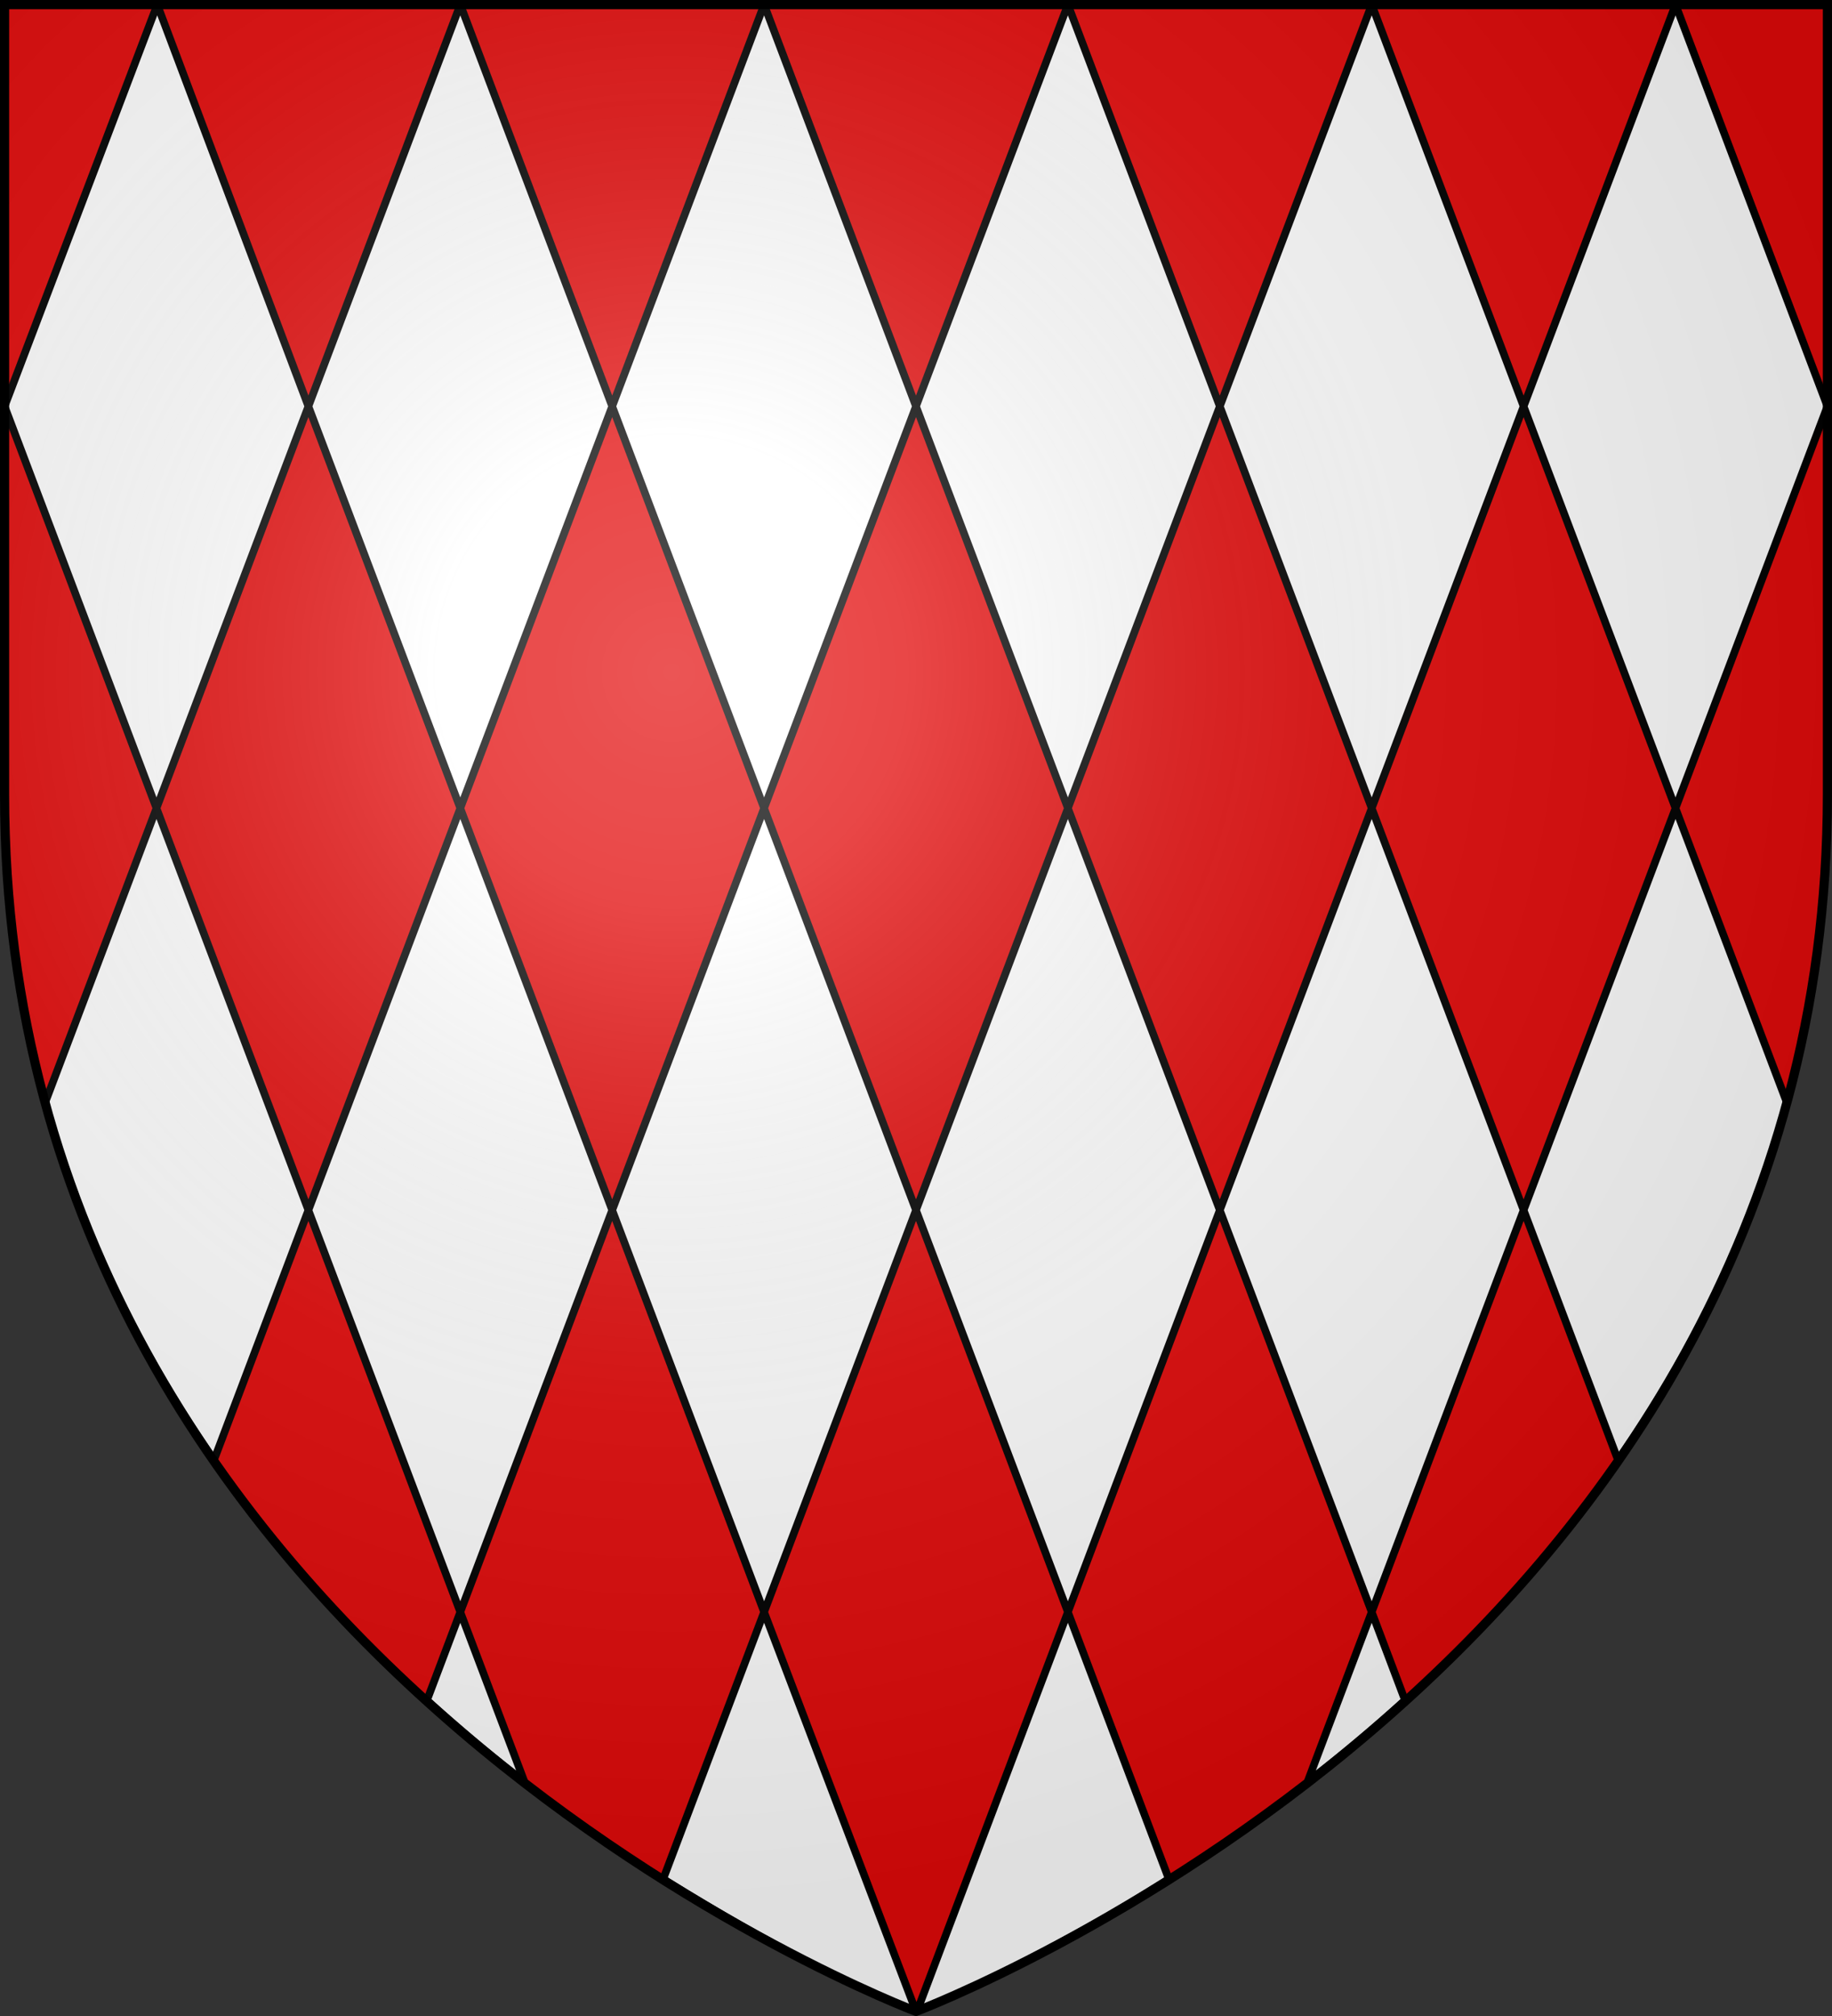
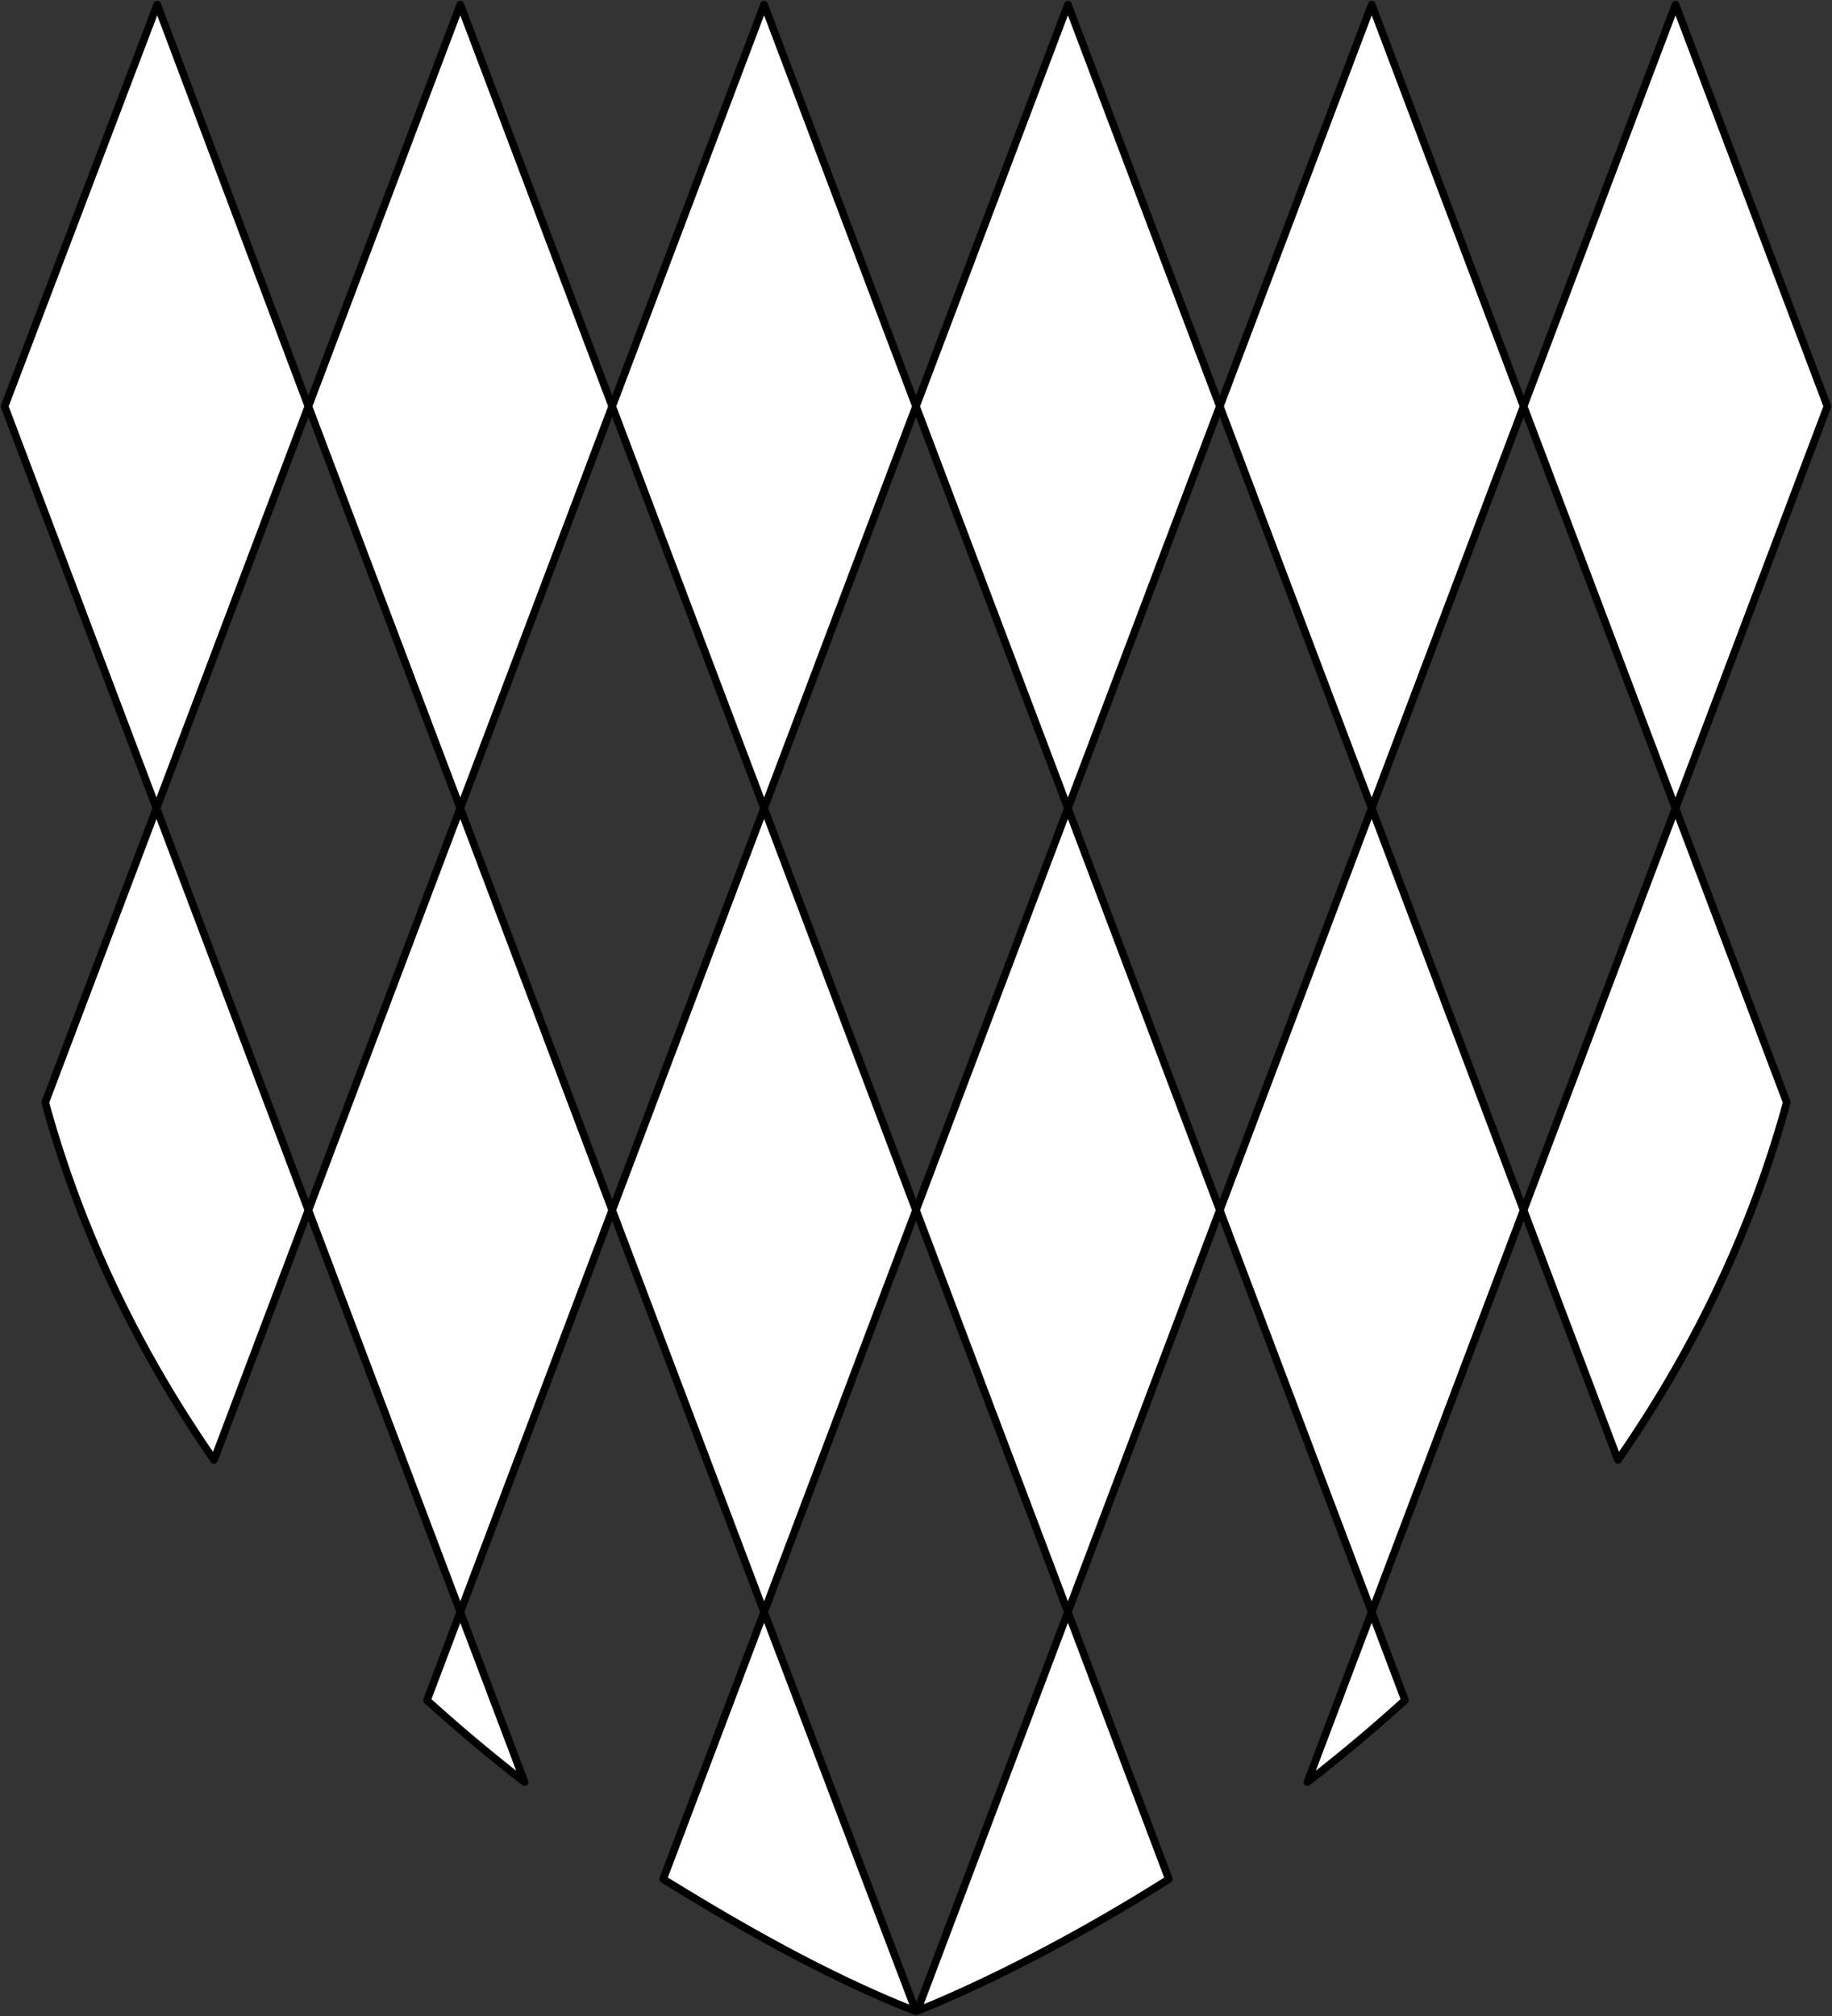
<svg xmlns="http://www.w3.org/2000/svg" xmlns:xlink="http://www.w3.org/1999/xlink" width="600" height="660" version="1.0">
  <rect width="100%" height="100%" fill="#333333" stroke="none" />
  <defs>
    <radialGradient id="b" cx="-80" cy="-80" r="405" gradientUnits="userSpaceOnUse">
      <stop offset="0" style="stop-color:#fff;stop-opacity:.31" />
      <stop offset=".19" style="stop-color:#fff;stop-opacity:.25" />
      <stop offset=".6" style="stop-color:#6b6b6b;stop-opacity:.125" />
      <stop offset="1" style="stop-color:#000;stop-opacity:.125" />
    </radialGradient>
-     <path id="a" d="M-298.5-298.5h597V-40C298.5 246.31 0 358.5 0 358.5S-298.5 246.31-298.5-40z" />
  </defs>
  <g transform="translate(300 300)">
    <use xlink:href="#a" width="600" height="660" style="fill:#e20909" />
    <path d="M-149.25-298.5-199-166.969l49.75 131.563L-99.5-166.97zm49.75 131.531 49.75 131.563L0-166.97-49.75-298.5zm99.5 0L49.75-35.406 99.5-166.97 49.75-298.5zm99.5 0 49.75 131.563L199-166.97 149.25-298.5zm99.5 0 49.75 131.563L298.5-166.97 248.75-298.5zm49.75 131.563L199 96.187l30.906 81.782c23.444-33.733 43.107-72.616 55.282-117.063zM199 96.187 149.25-35.406 99.5 96.187l49.75 131.563zM149.25 227.75l-21.062 55.688a542 542 0 0 0 31.968-26.813zM99.5 96.187 49.75-35.406 0 96.187 49.75 227.75zM49.75 227.75.375 358.344c1.42-.543 36.484-14.085 82.438-43.156zM0 96.187-49.75-35.406-99.5 96.187l49.75 131.563zM-49.75 227.75l-33.062 87.438C-56.308 331.51-29.017 347.034 0 358.5zM-99.5 96.187l-49.75-131.593L-199 96.187l49.75 131.563zm-49.75 131.563-10.906 28.875a542 542 0 0 0 31.969 26.813zM-199 96.187l-49.75-131.593-36.437 96.312c12.174 44.447 31.837 83.33 55.28 117.063zm-49.75-131.593L-199-166.97-248.5-298.5l-50 131.531z" style="fill:#fff;fill-opacity:1;fill-rule:evenodd;stroke:#000;stroke-width:2.5;stroke-linecap:butt;stroke-linejoin:round;stroke-opacity:1;display:inline;stroke-miterlimit:4;stroke-dasharray:none" />
  </g>
  <use xlink:href="#a" width="600" height="660" style="fill:url(#b)" transform="translate(300 300)" />
  <use xlink:href="#a" width="600" height="660" style="fill:none;stroke:#000;stroke-width:3" transform="translate(300 300)" />
</svg>